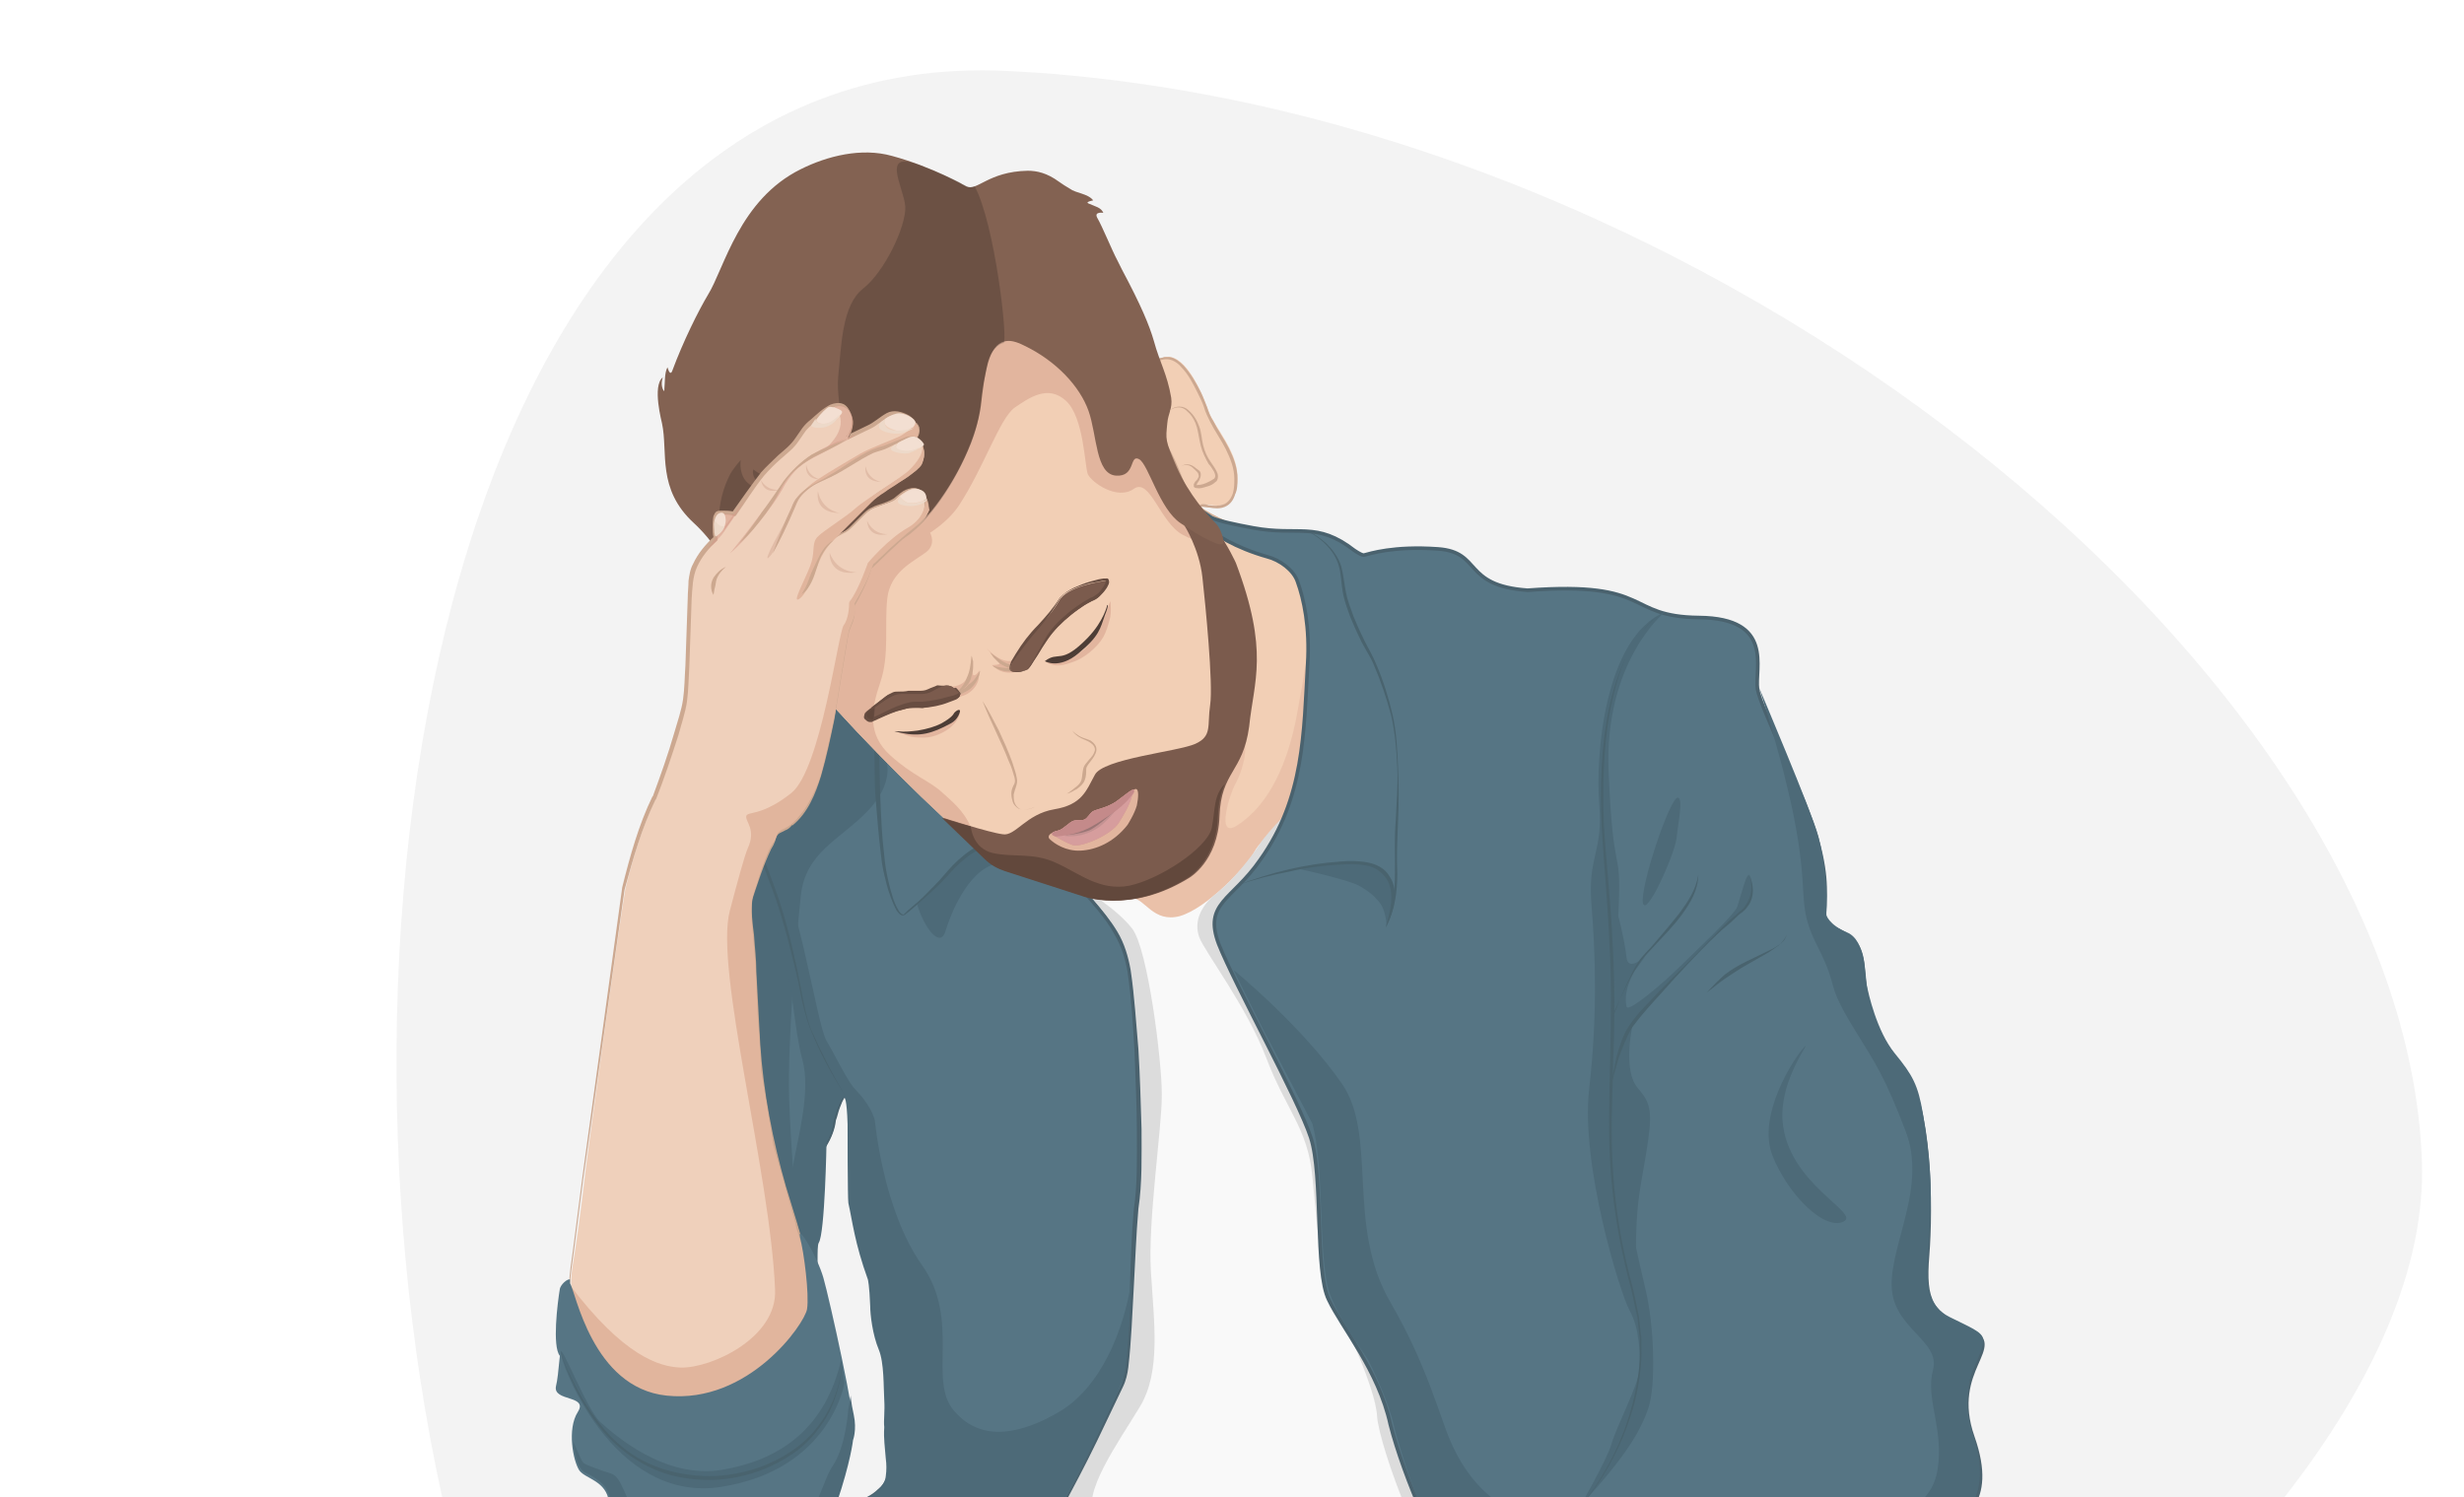
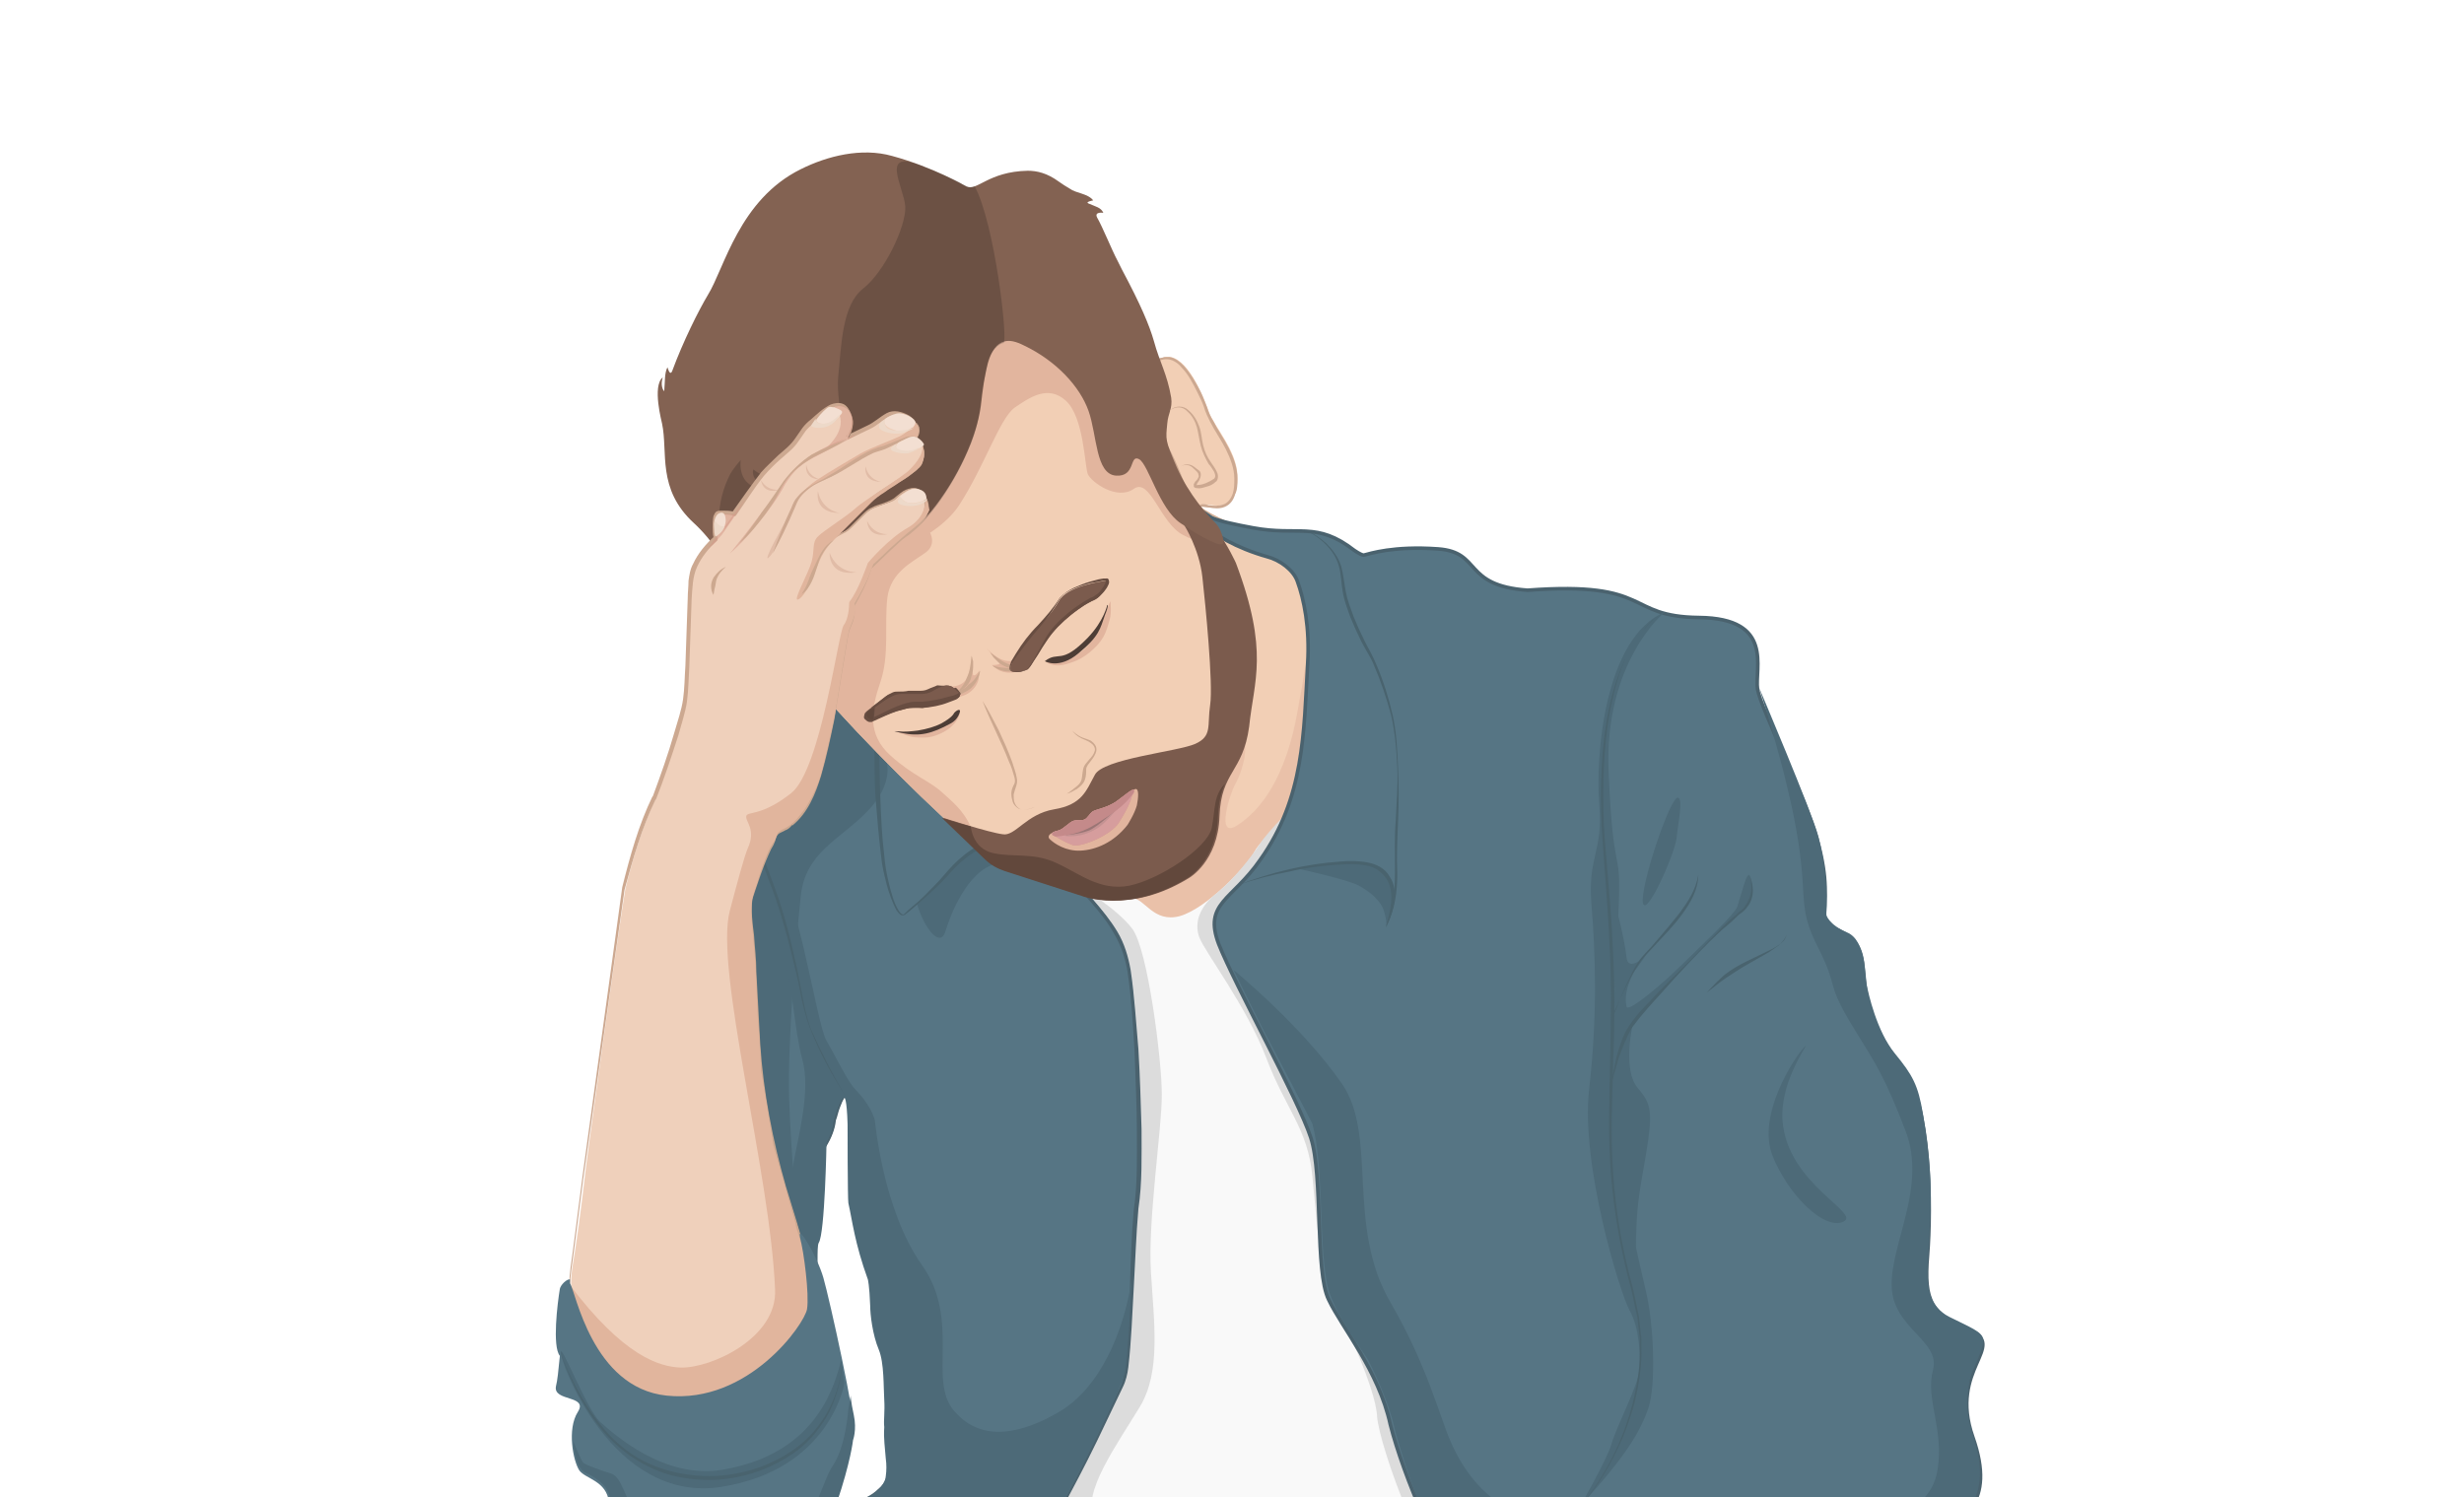
<svg xmlns="http://www.w3.org/2000/svg" xmlns:xlink="http://www.w3.org/1999/xlink" xml:space="preserve" id="antikorruption" x="0" y="0" version="1.1" viewBox="0 0 316 192">
  <style>.st6{fill:#f2cfb5}.st7{fill:#cca890}.st9{fill:#efd0bb}.st10{opacity:.5;fill:#d49887}.st12{fill:#dcdcdc}.st13{fill:#567584}.st15{fill:#4d6a78}.st17{fill:#49636e}.st18{fill:#e2b59e}.st19{fill:#cca88f}.st20{fill:#7b5b4d}.st21{fill:#62483c}.st23{fill:#684d41}.st24{fill:#4d3d36}.st25{fill:#d49887}.st32{fill:#e1b59d}.st33{fill:#e1bca7}.st35{opacity:.5}.st36{fill:#f3dfd2}.st37{fill:#edd9c9}</style>
  <g id="hell">
    <path d="M0 0h316v192H0z" style="fill:#fff" />
-     <path d="M293 192c11.4-14.6 18.1-29.5 17.6-43.1C308.4 86.5 219 13.5 129.2 9.1 58.5 5.6 39.7 114.6 56.7 192z" style="fill:#f3f3f3" />
  </g>
  <defs>
    <path id="SVGID_1_" d="M0 0h316v192H0z" />
  </defs>
  <clipPath id="SVGID_2_">
    <use xlink:href="#SVGID_1_" style="overflow:visible" />
  </clipPath>
  <g style="clip-path:url(#SVGID_2_)">
    <path d="M134 111.3c5.9.7 10.4 8.1 14.5 8.2 1.8.1 5.1 1.6 8.1.5 2.6-1 14-11.3 17-25.6 1.9-9.1 3.1-16.6-.7-21 0 0-19.7-7.7-18.9-8.6.6-.6 4.8 1.9 4.7-3.8-.1-3.2-2.9-6.2-3.7-8.2-1.1-3.2-3.2-7.5-5.6-7-2.8.6-.7 2.8-.9 5.6-.1 2 .2 4 1.2 5.8 2.8 5 6.7 18.3 6.7 22.1 0 6.9 1.9 15.8-3.7 24.6-4.8 7.5-19.2 7.3-18.7 7.4" class="st6" />
    <path d="M134 111.2c1.6.2 3.1.9 4.5 1.8s2.6 1.9 3.9 2.9 2.5 2.1 4 2.8c.7.4 1.5.6 2.3.6.8.1 1.6.3 2.4.5 1.6.4 3.2.6 4.8.2.8-.2 1.4-.6 2.1-1.1.6-.5 1.3-1 1.9-1.6 2.4-2.2 4.5-4.7 6.4-7.3 3.7-5.3 6.5-11.3 7.6-17.8.6-3.2 1.3-6.4 1.4-9.6.1-1.6 0-3.3-.4-4.8-.4-1.6-1-3.1-2.1-4.3-5-2-10-4-14.9-6.2-1.2-.6-2.4-1.1-3.6-1.8-.1-.1-.3-.2-.4-.3s-.2-.1-.1-.3c0-.1.1-.1.1-.1.1 0 .1-.1.1-.1.4-.1.7 0 1 .1.7.1 1.3.1 1.9-.1s1-.8 1.2-1.4.2-1.3.2-1.9c0-1.3-.5-2.6-1.1-3.8s-1.4-2.3-2-3.5c-.3-.6-.6-1.2-.8-1.9-.2-.6-.5-1.2-.8-1.8-.6-1.2-1.2-2.4-2.1-3.3-.4-.5-1-.9-1.6-1s-1.3.1-1.7.5-.3 1.1-.1 1.7c.1.6.3 1.3.4 2s0 1.4 0 2c0 .7.1 1.3.2 2 .1.6.3 1.3.6 1.9.2.6.6 1.2.9 1.8.6 1.2 1.1 2.4 1.6 3.7 1 2.5 1.8 5.1 2.6 7.6.7 2.6 1.4 5.2 1.9 7.8.1.7.2 1.3.2 2l.1 2 .2 4c.1 2.7.1 5.4-.2 8.1q-.45 4.05-2.1 7.8c-.6 1.2-1.2 2.4-2 3.5s-1.8 2-2.9 2.8c-2.3 1.5-4.8 2.4-7.5 3q-4.2.9-8.1.9m-.1.1c2.6-.2 5.3-.5 7.9-1.1s5.2-1.5 7.4-3c1.1-.8 2.1-1.7 2.9-2.7.7-1.1 1.4-2.3 1.9-3.5 1.1-2.4 1.7-5.1 2-7.7.3-2.7.3-5.3.1-8-.1-1.3-.1-2.7-.2-4v-2c0-.6-.1-1.3-.2-2-.4-2.6-1.1-5.2-1.9-7.8-.7-2.6-1.6-5.1-2.5-7.6-.5-1.3-1-2.5-1.6-3.7l-.9-1.8c-.3-.6-.5-1.3-.6-2s-.2-1.4-.2-2c0-.7.1-1.3 0-2-.1-.6-.3-1.3-.4-1.9-.1-.3-.1-.7-.1-1 0-.4.1-.8.4-1.1s.6-.4 1-.5c.2 0 .3-.1.5-.1h.6c.7.1 1.3.6 1.8 1.1.9 1 1.6 2.2 2.2 3.4.3.6.5 1.2.8 1.9.2.6.4 1.2.8 1.8.6 1.2 1.4 2.3 2 3.5s1.1 2.5 1.1 3.9c0 .7 0 1.4-.3 2-.2.7-.6 1.3-1.3 1.6s-1.4.2-2 .1c-.3 0-.7-.1-1-.1-.1.1-.2 0 0 .1.1.1.2.2.4.3 1.1.7 2.4 1.3 3.6 1.8 4.9 2.2 9.8 4.3 14.8 6.2 1.1 1.2 1.8 2.8 2.2 4.4s.5 3.2.4 4.9c-.1 3.3-.7 6.5-1.3 9.7-1.1 6.5-3.8 12.6-7.6 17.9-1.9 2.7-4.1 5.1-6.5 7.3-.6.5-1.2 1.1-1.9 1.6s-1.4 1-2.2 1.1c-1.6.4-3.3.2-4.9-.2-.8-.2-1.6-.4-2.4-.5s-1.7-.3-2.4-.7c-1.5-.8-2.7-1.9-4-2.9s-2.5-2.1-3.9-3c-1.3-.8-2.8-1.5-4.5-1.7" class="st7" />
    <path d="M166.3 91.8c-1.1 5.8-3.4 11.4-7.7 14.1-2.7 1.7-.9-4-.2-5.3.7-1.2 1.1-2.8 1.2-3.4.5-3.6-.9-6.7-1-6.7-2.5.4-17.5 16.3-22.6 18.3-9.8 3.8 13.8 10.3 13.8 10.3l23.3-14.8-3.6-33.5c-.2 1.7-1.4 11.5-3.2 21" style="opacity:.5;fill:#e2b59e" />
    <path d="M154.4 219.7s25.3-9.5 30.3-13.8c4.9-4.3 19.9-14.8 19.9-14.8s15.4 9.4 18.3 9.4c2.8 0 10.5 7.1 10.5 7.1s-25.3 17.9-29.4 19-32.2 10.9-32.2 10.9z" class="st9" />
    <path d="M154.4 219.7c4.5-1.8 9-3.6 13.5-5.5 4.4-1.9 8.9-3.8 13.1-6.2.5-.3 1.1-.6 1.6-.9s1-.6 1.5-1c.5-.3.9-.8 1.4-1.1l1.4-1.2c1.9-1.5 3.8-3 5.8-4.4 3.9-2.9 7.8-5.7 11.8-8.5h.2q3.6 2.25 7.2 4.2c2.4 1.4 4.9 2.7 7.4 3.9.6.3 1.3.6 1.9.8.3.1.7.2 1 .3s.7.1 1 .2c.7.1 1.4.4 2 .7s1.2.7 1.8 1.1c2.3 1.6 4.4 3.4 6.5 5.3l.1.1-.1.1c-4.7 3.3-9.4 6.6-14.2 9.9-2.4 1.6-4.8 3.2-7.2 4.7-1.2.8-2.4 1.5-3.7 2.3-1.3.7-2.5 1.5-3.9 2-5.5 1.7-10.9 3.6-16.4 5.4l-16.3 5.6h-.1l-.1-.1zm0 0 17.3 17.6h-.2c5.4-1.9 10.9-3.8 16.3-5.7s10.9-3.7 16.4-5.4c1.3-.5 2.5-1.3 3.8-2 1.2-.7 2.5-1.5 3.7-2.3 2.4-1.5 4.8-3.1 7.2-4.7 4.8-3.2 9.5-6.4 14.3-9.7v.2c-2-1.9-4.2-3.7-6.4-5.3-.6-.4-1.2-.8-1.8-1.1s-1.2-.6-1.9-.7c-.3 0-.7-.1-1-.2s-.7-.2-1-.3c-.7-.3-1.3-.5-1.9-.8-2.5-1.2-5-2.5-7.4-3.9l-7.2-4.2h.1c-3.9 2.8-7.9 5.7-11.7 8.6-1.9 1.5-3.9 2.9-5.8 4.4l-1.4 1.1c-.5.4-.9.8-1.4 1.1-.5.4-1 .7-1.5 1s-1 .6-1.6.9c-4.3 2.3-8.8 4.2-13.2 6.1-4.6 1.9-9.2 3.6-13.7 5.3" class="st7" />
    <path d="m209.3 192.2-3.1-1.1-7.8 3.8s6.3 1.4 10.3 3.7c4.9 2.9 10.1 3.8 12.8 4.7 1.7.6 4.4 2.8 5.8 4.7.9 1.2 1.3 2.2.9 3.2l5.1-3.5-6.8-5.5z" class="st10" />
    <path d="M138.8 113.9s4.8 1.3 6.4 1.3 2.7 3.2 6.1 2.3c3.5-1 8.7-6.5 9.6-8.3 1-1.8 3.5-3.2 4.1-4.9s-6.9 15-6.9 15l10.1 19.7 3.6 12.5v13.3l7.9 13.8 8 23.1s-3.7.9-12.1.9-10.3-.3-16 0-10.7-.3-12.3-.8c-1.7-.5-11.8-4-12.6-6.4s3.7-13 3.7-13l.3-34.7 4.7-12.9z" style="fill:#f9f9f9" />
    <path d="M138.8 113.9s4.4 2.6 6.4 5.2 3.8 16.8 3.8 21.3-1.8 16.1-1.4 22.7 1.3 12.8-1.4 17.3-7.8 11.5-5.7 14.2 3.5 6.5 6.3 7.1c0 0-10.4-3.5-12.3-5.5s5.8-16.2 5.8-16.2l2.1-44.3zM166.2 103.1s-3.5 3.4-4.6 5.1-3.4 4.6-5.5 6.3c-2.2 1.7-3 3.8-2.3 5.7s6.1 8.9 8.6 15.5 5.3 9 5.9 15.1.9 10.9 1.9 13.7 7.4-5.9 7.4-5.9l-17.3-33.8zM172.1 169.1s4.3 8.8 4.5 12.5 6.8 22.1 10 20.4c4-2.2-6.5-22.6-6.5-22.6z" class="st12" />
    <path d="M109.5 74.9s12.7 23.8 19.1 28.1 8.9 8.9 10.2 10.8 5.1 4.8 6.1 10.6 1.7 24.3 1 29.4c-.8 5.1-.5 21.1-1.9 23.9s-9.4 20.2-12.3 22.1c-2.9 1.8-22.1-7-22.1-7s4.8-1.1 4.3-4.9 0-12.7-1.1-15.4-1-7.7-1.2-8.5-2.5-6.5-2.6-13.3.1-9.7-.4-10.1c-.5-.3-1.5 2.7-1.6 3.8-.2 1.4-1.7 4.3-3.2 4.2s-2.5 4.8-4.8 6.9-3.7 2.6-4 3.1-14.7 14.5-18.6 18.4 5.6-63.4 7.5-69.8c1.8-6.4 5.3-11.7 6.6-13.8s.6-8.8 2.9-11.1c2.1-2.4 7.6-7.4 16.1-7.4" class="st13" />
    <path d="M109.5 74.9c3.3 6 6.7 11.9 10.5 17.6 1.9 2.8 3.9 5.6 6.1 8.2l1.8 1.8 2.1 1.5c1.4 1 2.7 2.1 3.9 3.4q1.8 1.8 3.3 3.9c1 1.4 1.8 2.9 3 4.1 1.1 1.3 2.2 2.6 3.1 4.1s1.4 3.2 1.7 4.9c.5 3.4.7 6.8 1 10.2.2 3.4.3 6.8.4 10.2 0 3.4.1 6.9-.4 10.2-.3 3.4-.4 6.8-.6 10.2s-.3 6.8-.7 10.2c-.1.8-.3 1.7-.7 2.5l-1.1 2.3-2.2 4.6c-1.5 3.1-3.1 6.1-4.7 9.1-.8 1.5-1.7 3-2.7 4.3-.3.3-.5.7-.8 1s-.6.6-1.1.8c-.9.2-1.7.1-2.6-.1-3.4-.7-6.6-1.9-9.8-3.1s-6.3-2.6-9.4-4l-.2-.1.2-.1c1.1-.3 2.2-.8 3-1.6.9-.7 1.4-1.9 1.3-3-.2-2.3-.2-4.6-.3-6.9s-.1-4.6-.4-6.9c-.1-.6-.2-1.1-.4-1.7-.2-.5-.4-1.1-.5-1.7-.3-1.1-.4-2.3-.5-3.4s-.1-2.3-.3-3.4c-.3-1.1-.7-2.2-1-3.3-.6-2.2-1.1-4.5-1.4-6.8s-.3-4.6-.3-6.9v-3.5c0-.6 0-1.1-.1-1.7 0-.3 0-.6-.1-.8 0-.1-.1-.3-.1-.3-.1-.1 0 0-.1 0-.3.3-.5.9-.7 1.4s-.3 1.1-.5 1.6c-.1 1.1-.6 2.3-1.2 3.3-.3.5-.7 1-1.3 1.3q-.45.3-.9.3h-.4c-.1 0-.2.1-.3.2-.7.8-1.2 1.9-1.7 2.9s-1 2.1-1.8 3c-.4.5-.8.9-1.3 1.2-.4.4-.9.7-1.4 1.1-.5.3-1 .7-1.4 1-.2.2-.4.3-.6.5-.2.3-.4.5-.6.7l-2.4 2.4-9.9 9.7-4.9 4.8-.6.6c-.1.1-.2.2-.4.3-.1 0-.3.1-.4 0l-.2-.2c-.3-.6-.3-1.2-.4-1.8-.1-1.2-.1-2.3 0-3.5.2-4.6.6-9.2 1.1-13.8s1-9.2 1.6-13.7c1.2-9.1 2.5-18.3 3.9-27.4.4-2.3.8-4.5 1.2-6.8s1.1-4.5 1.9-6.6c.9-2.1 1.9-4.2 3-6.2l1.8-3c.3-.5.6-1 .8-1.5s.3-1.1.4-1.7c.4-2.3.5-4.6 1.1-6.8.2-.6.4-1.1.7-1.6s.8-.9 1.2-1.3c.8-.8 1.7-1.6 2.6-2.2 3.9-2.4 8.4-4 13.1-4m0 0c-2.3 0-4.6.4-6.8 1.2s-4.2 1.9-6.1 3.2c-.9.7-1.8 1.4-2.6 2.2-.4.4-.8.8-1.1 1.3s-.5 1-.7 1.6c-.7 2.2-.7 4.5-1.1 6.8-.1.6-.2 1.1-.4 1.7s-.6 1-.8 1.5c-.6 1-1.2 2-1.7 3-1.1 2-2.1 4.1-3 6.2s-1.5 4.3-1.9 6.6-.8 4.5-1.1 6.8c-1.4 9.1-2.7 18.2-3.8 27.4-.6 4.6-1.1 9.1-1.6 13.7s-.9 9.2-1.1 13.8c0 1.1-.1 2.3 0 3.4 0 .5.1 1.2.3 1.6.1.1 0 .1.1.1s.2-.1.3-.2l.6-.6 4.9-4.8 9.9-9.7 2.4-2.4.6-.6c.2-.3.5-.5.7-.6.5-.3 1-.6 1.4-1 .5-.3.9-.7 1.3-1.1s.9-.7 1.2-1.2c.7-.9 1.2-1.9 1.7-2.9.3-.5.5-1 .8-1.6.3-.5.5-1 1-1.5.1-.1.3-.2.4-.3.2-.1.4-.1.5 0 .2 0 .5-.1.7-.2.4-.3.8-.7 1.1-1.2.6-.9 1.1-2 1.2-3.1.1-.6.3-1.1.5-1.7.2-.5.4-1.1.8-1.6.1-.1.2-.1.3-.1.2 0 .3.1.3.2.1.2.1.3.2.5.1.3.1.6.1.9v5.2c0 2.3 0 4.6.2 6.9.3 2.3.7 4.5 1.4 6.7.3 1.1.7 2.2 1 3.3.1 1.2.1 2.3.2 3.5.1 1.1.2 2.3.5 3.4.1.6.3 1.1.5 1.6.2.6.3 1.1.4 1.7.3 2.3.3 4.6.4 6.9s0 4.6.3 6.9c.1 1.2-.5 2.4-1.3 3.1-.9.8-2 1.3-3.1 1.6v-.2c3.1 1.4 6.2 2.8 9.4 4s6.4 2.4 9.7 3.1c.8.1 1.7.3 2.5.1.4-.1.7-.4 1-.7s.5-.6.8-1c1-1.4 1.9-2.9 2.7-4.3 1.7-3 3.2-6 4.7-9.1l2.2-4.6 1.1-2.3c.4-.7.5-1.6.6-2.4.4-3.4.5-6.8.7-10.2.1-3.4.2-6.8.5-10.2.5-3.4.4-6.8.4-10.2s-.2-6.8-.3-10.2c-.2-3.4-.4-6.8-.9-10.2-.3-1.7-.8-3.3-1.7-4.8-.8-1.5-1.9-2.8-3-4.1-1.2-1.2-2-2.8-3-4.2q-1.5-2.1-3.3-3.9c-1.2-1.2-2.5-2.3-3.8-3.4l-2.1-1.5q-1.05-.9-1.8-1.8c-2.3-2.6-4.2-5.4-6.1-8.2-3.7-5.8-7.1-11.8-10.3-17.8" style="fill:#4a626e" />
    <path d="M113.7 97.7s1 2.8-2.5 6.4-7.9 5.2-8.5 10.8-1.7 18.9-1.5 25.8 1.2 18 1.2 18-7.1 4.5-8.2 4.5-7.3-18.7-7.3-23.8-.2-13.6 1.5-18.9c1.7-5.2 1.8-13.2 4.6-16.8s3.6-5.2 5.5-8.6 3.3-7.4 5.7-9.3c2.3-1.8 9.8-2 9.8-2z" class="st15" />
    <path d="M187.6 203.4s14.4-10.3 15-10.4 15 8.4 20.4 9.2 8.5 6.5 8.5 6.5 8.5 2.5 11.1 2.3 6.1 3.4 9 7.8 8.1-.6 8.1-.6-9.1-11.5-9.8-14.6c-.5-2.2-1.8-4.4-1.7-5.9 0-.6.3-1.2.9-1.5 2.1-1.3 7-3.1 3.9-11.9s4.5-11.6-.4-13.7-5.9-3.6-5.4-9.6c.5-6.1.4-19.6-3.2-24.1-3.7-4.5-4.7-7.7-5.1-13s-4.8-4-4.9-6.4.6-4.3-1-10c-1.6-5.6-7.1-16.4-7.6-19.1-.4-2.7 2.2-9.1-7.5-9.2-9.6-.1-5.8-4.7-22-3.5-8.4-.6-5.8-4.9-11.5-5.3s-8.7.6-9.5.8q-.3 0-1.2-.6c-4.9-3.8-7.1-1.8-13-2.9-2.2-.4-4.5-.9-5.3-1.3-.7-.4-2-1.5-2.4-1.2l.2.5s.6.9.9 1.3c1.4 1.5 4.5 3.3 8.4 4.4 1.6.4 3.4 1.7 3.9 3.2.8 2.2 1.6 5.8 1.3 10.6-.5 8.7-.4 17.1-6.1 25.1-3.6 5.2-7.3 5.5-5.3 10.8 2.1 5.3 10.2 19.9 11.8 24.8s.5 17.2 2.3 20.8c1.7 3.6 6.4 9.1 7.9 16 1.7 6.7 6.4 17.6 9.3 20.7z" style="fill:#567584;stroke:#4a626e;stroke-width:.46;stroke-miterlimit:10" />
    <path d="M213.5 78.5s-7.8 6.3-7.2 20.5 1.6 9.2 1.3 17.1-1.3 20.6-1 26.3c.3 5.6 3.6 19.2 4.5 23.3 1 4.1 1.3 12 .3 14.9s-2.8 6.1-8.7 12.5c0 0 3.5-6.1 4-8s3.6-7.8 3.6-9.7 0-4.9-1.3-7.3-6.3-18.8-5.2-28.4.8-17.5.3-23.7 1.5-6.7 1-12.8.6-21.4 8.4-24.7" class="st15" />
    <path d="M91 121.5c-1.3-1.3-2.3-2.8-3.1-4.4q-1.2-2.4-1.8-5.1c-.3-1.8-.6-3.6-.6-5.4 0-.9.1-1.8.1-2.7.1-.9.2-1.8.4-2.7 0 .9-.1 1.8-.1 2.7s-.1 1.8 0 2.7c.1 1.8.3 3.5.7 5.3.4 1.7 1 3.4 1.7 5 .7 1.7 1.6 3.2 2.7 4.6" class="st17" />
    <path d="M199.2 195.3s-8.7 0-13.2-10.5c-1.5-3.5-3-9.7-7.7-17.8-5.7-9.8-1.6-21.4-6.2-28-5.1-7.4-13.9-14.6-13.9-14.6s4.4 8.9 4.3 8.6c-1.5-2.9 5.8 11.1 5.8 11.1 1.5 5.4.8 15 1.9 20.6.7 3.6 4.9 9 5.3 9.8 1.3 2.6 2.6 5.6 3.2 8.1s2.4 8.2 3.8 11.3 3.8 7.9 5.3 9.7zM248.5 188.4c.8-5.2-1.6-9-.6-12.7 1-3.8-5.2-5.3-5.3-10.8s4.5-12.7 1.8-19.8-4-8.9-6.4-12.8c-4.1-6.6-2-5.2-4.9-10.9-3.9-7.7 1.1-6-7.5-33.2 0 0 6.8 16 7.6 19.1s1.3 7.1 1 10c0 0 .3 1.3 2.7 2.3s2.3 5.6 2.5 6.7 1.3 6 3.6 8.8 3 4.1 3.6 7.7 1.1 7.5 1 11.6-.5 8.2-.4 9.5.2 3.7 2.8 5 4.2 1.9 4.3 2.8c.2.9-.6 2.5-1.3 4.1s-1 5-.2 7.5 1.8 5.9.5 8.8-3.7 2.7-4.1 3.5-9.6 10.3-17.6 12.9c0 0-1.8-5.2-8.5-6.5s-17.4-7.4-19.2-8.7c0 0 11.6 4.4 19 3.4 7.4-.9 24.2 1.3 25.6-8.3M135.8 181.1c-4.6 2.7-9.8 4-13.3 0l-.1-.1c-3.5-3.9.9-11.7-4.2-18.8-5-7.1-6-18.5-6-18.5-.6-2.1-2.1-3.5-2.8-4.3-1-1.3-2.7-4.8-3.4-5.9-1.3-2.2-3.9-20.8-7.3-23.8C95.5 106.6 91 91 91 91s2.9 14.8 4.9 17.4c2.1 2.6 2.1 5.2 4 11.7s1.9 11.8 3 15.8-.5 9.7-1.2 13.6c-.7 3.7-6.4 2.7-8.8 5-.2.2-.3.4-.5.6.2-3 .2-5.6-.2-6.6-1.2-3-1.8-4.3-3.6-5.8-1.2-1-1.3-.2 0 1.1 1.3 1.4 2.5 4.4 2.4 7.5-.2 3.1-.6 3.5-1.8 6.6-.5 1.4-.8 3.7-1 5.8-.2 2.7-.3 8.8-.3 8.8s0-.8.5-1.6c.2-.4.6-.9.9-1.2q.75-.6 1.5-1.8h.2v-.3c.7-1.1 1.5-2.5 2-3.8.9-2.2 1.5-4.2 1.7-4.8 0-.1.1-.3.2-.4.4-.4 1.7-1.2 2.5-1.8.6-.5 3.1 16.8 7.3 7.2.3-.7 0-4.1.3-4.6.8-1.2 1-12.9 1-12.9s.3-.5.4-.8c.1-.2.2-.5.3-1 .1-.3.1-.8.2-1 1-3.5 1.4-2.9 1.4-2.9s.3 0 .4 3.4c0 .4 0 9.5.1 10.1.5 2.2.8 5.1 2.5 9.8 0 0 .2.7.3 3.4 0 1.1.3 3.7 1.1 5.6.7 1.7.6 4.8.7 6.4s-.1 2.7 0 3.5v.1c-.1 1.4.1 2.6.2 4 .1.7.1 1.5 0 2.2-.2 2.4-4.3 3.7-4.3 3.7 3 1.9 15.5 6.2 18.8 7 3.3.9 3.8-.5 5-1.9s4.6-8 6.2-11.1 4.4-9 4.9-10.7.9-12 .9-12c-1 6.5-4 13.7-9.3 16.8" class="st15" />
    <path d="M80.5 113.2c.7.4 1.1 1.2 1.4 1.9s.4 1.5.6 2.3c.3 1.5.5 3 1 4.5.4 1.5.9 2.9 1.7 4.2s1.9 2.4 3.2 3.2c-.7-.3-1.4-.7-2-1.2q-.9-.75-1.5-1.8c-.9-1.3-1.4-2.8-1.9-4.3-.4-1.5-.7-3.1-.9-4.6-.1-.8-.2-1.5-.4-2.3-.3-.7-.5-1.5-1.2-1.9M108.5 140.7c-1.8-2.8-3.4-5.7-4.6-8.8-.6-1.5-1-3.2-1.3-4.8s-.7-3.2-1.1-4.8c-.8-3.2-1.7-6.4-2.9-9.4-1.1-3.1-2.5-6.1-4.1-8.9-.7-2.1-1.4-4.3-2-6.4-.5-2.3-1.1-4.4-1.5-6.6.4 2.2 1.1 4.3 1.7 6.5.7 2.1 1.4 4.3 2.1 6.4q2.55 4.35 4.2 9c1.2 3.1 2.1 6.3 2.8 9.5.4 1.6.7 3.2 1 4.8s.6 3.2 1.2 4.8c1.3 2.9 2.8 5.9 4.5 8.7" class="st17" />
    <path d="M166.8 111.5s4.3.9 6.8 1.8c1.2.4 3.3 1.9 3.8 3.3s.4 2.3.4 2.3.8-1.6.9-3.5-.4-3.2-1.7-3.9-2.1-.9-2.7-.8c-1.3.1-7.1.3-7.5.8M139.6 114.8s-2.2-2.5-4.9-3.6c-2.4-1-5.2-.8-7-.4-3.7.9-5.9 6.8-6.4 8.5-.7 2.6-2.9-.5-3.7-3.4 0 0 3.9-3.5 4.8-4.8.9-1.4 5.5-3.9 7-2.9 0 0 4.6.9 5.6 1.7s2.7 1.6 4.6 4.9" class="st15" />
    <path d="M111.7 80.5c.2 2.4.4 4.9.6 7.3s.3 4.9.4 7.3.1 4.9.2 7.3.2 4.9.5 7.3q.15 1.8.6 3.6c.3 1.2.6 2.4 1.2 3.4.1.2.3.5.6.6.1 0 .2-.1.3-.2l.3-.3c.5-.4.9-.8 1.4-1.2.9-.8 1.7-1.7 2.6-2.6.8-.9 1.6-1.9 2.5-2.7s1.9-1.6 3.1-2 2.5-.5 3.7-.2c1.2.2 2.4.7 3.5 1.1 1 .3 1.8.8 2.6 1.5-.7-.6-1.6-1.1-2.6-1.3-1.1-.4-2.3-.8-3.5-1s-2.4-.1-3.5.3-2.1 1.1-3 1.9-1.7 1.8-2.5 2.6c-.9.9-1.8 1.7-2.7 2.5-.5.4-.9.8-1.4 1.2l-.4.3c-.1.1-.2.2-.5.2-.4-.1-.5-.4-.7-.6-.6-1.1-1-2.3-1.3-3.4-.3-1.2-.6-2.4-.7-3.6-.3-2.4-.5-4.9-.7-7.3s-.1-4.9-.2-7.3zM158.8 113.5c4.2-1.6 8.6-2.7 13.1-3 1.1-.1 2.3-.1 3.4.1s2.3.7 2.9 1.8c.7 1 .8 2.3.6 3.4s-.6 2.2-1.1 3.2c.3-1.1.6-2.2.7-3.2.1-1.1 0-2.2-.6-3.1s-1.5-1.5-2.6-1.7-2.2-.2-3.3-.1c-2.2.1-4.5.4-6.6.9-2.2.4-4.4 1-6.5 1.7" class="st17" />
    <path d="M177.9 118.6c1.6-4.3.7-8.9 1.1-13.4.1-2.3.3-4.5.2-6.8s-.3-4.5-.8-6.7c-.6-2.2-1.3-4.3-2.2-6.4-.4-1-1.1-2-1.6-3s-1-2.1-1.4-3.1c-.4-1.1-.8-2.1-1-3.3-.2-1.1-.2-2.3-.5-3.3-.3-1.1-.9-2-1.7-2.8s-1.7-1.4-2.8-1.9c1.1.4 2 1 2.9 1.8.8.8 1.5 1.7 1.9 2.9.3 1.1.4 2.3.6 3.3.2 1.1.6 2.1 1 3.2.4 1 .9 2.1 1.4 3.1s1.1 2 1.5 3c.9 2.1 1.6 4.3 2.1 6.5s.6 4.5.7 6.8.1 4.5 0 6.8-.2 4.5-.1 6.8c0 2.2-.3 4.5-1.3 6.5" class="st17" />
    <path d="M215.2 102.3c-1-.2-4.9 11.5-4.5 13.5s4-6.1 4.3-8.2c.2-2.1.9-5.1.2-5.3M211.2 122.3s-3.3 3.7-2.6 6.8c.2.9 5.1-3.4 6.6-4.9s7.2-6.8 7.6-7.9c.4-1.2 1.3-4.9 1.6-3.9s.5 1.7.2 2.7c-.2 1-1.2 1.7-1.8 2.3-.6.5-2.9 2.7-3.6 3.4s-4.5 4.7-5.6 5.9-4 4.2-4.2 4.8c-.2.5-1.2 5.9.6 8s2 3.1 1.1 8.5c-.9 5.2-1.3 7.1-1.3 12.6 0 0-1.8-4.2-2.2-6s-1.8-6.4-1.6-9.1-.9-8.7-.8-11.1.7-6 .7-6 2.3-1.8 3-2.8c.7-1.3 1.8-2.9 2.3-3.3" class="st15" />
    <path d="M211.2 122.5s-2.4 2.3-2.6.3-1.9-10.2-2.1-5.7c-.2 4.7.8 4.5.5 12.6 0 0 1.6-3.9 2.5-5s1.3-1.9 1.7-2.2M231.3 134.4c-1.2 1.3-6 8.6-4 13.8 2.1 5.2 6.7 9.6 9.1 8.5s-7.2-4.8-7.8-13c-.4-5.4 4.1-10.8 2.7-9.3" class="st15" />
    <path d="M224.3 112.1c.3.6.5 1.4.5 2.1s-.2 1.5-.7 2.1c-.2.3-.5.6-.8.8s-.5.4-.8.7c-.5.5-1.1 1-1.6 1.4-2.1 1.9-4.1 4-6 6.1-1.9 2.2-3.9 4.2-5.6 6.5-.7 1.2-1.2 2.5-1.7 3.9-.4 1.4-.8 2.7-1.1 4.1.2-1.4.5-2.8.8-4.2.4-1.4.8-2.8 1.6-4s1.8-2.3 2.8-3.3c1-1.1 2-2.1 3-3.1l3-3 3-3.1c.5-.5 1-1 1.6-1.5.3-.2.6-.5.8-.7.3-.2.5-.4.7-.7.9-1.2 1-2.7.5-4.1M206.6 130.8c.3-.3.4-.8.6-1.2l.5-1.3c.4-.9.7-1.7 1.1-2.5s.8-1.7 1.3-2.4c.5-.8 1.2-1.4 1.8-2.1 1.2-1.4 2.4-2.8 3.5-4.2 1.1-1.5 2.1-3 2.4-4.9 0 1.9-1 3.6-2.1 5.1s-2.4 2.8-3.7 4.2c-.6.7-1.3 1.3-1.8 2.1-.5.7-1 1.6-1.4 2.4s-.8 1.7-1.2 2.5l-.6 1.3-.3.6c.1.1.1.3-.1.4M229.1 119.9c0 .3-.2.5-.3.7l-.6.6c-.4.3-.9.6-1.3.9l-2.8 1.6c-.9.5-1.8 1.1-2.7 1.7s-1.7 1.3-2.5 1.9c.7-.8 1.5-1.6 2.3-2.3.9-.7 1.8-1.2 2.8-1.7l2.9-1.4c.5-.2.9-.5 1.4-.8.2-.3.7-.7.8-1.2" class="st17" />
    <path d="M213.5 78.5c-1.1.5-2 1.4-2.8 2.4-.4.5-.7 1-1.1 1.5-.3.5-.6 1.1-.9 1.6-1.1 2.2-1.7 4.6-2.2 7.1-.9 4.9-1 9.9-.8 14.8.3 4.9.9 9.9 1.1 14.9.3 5 .3 9.9.1 14.9-.1 5-.4 9.9 0 14.9.3 4.9 1.2 9.8 2.5 14.6.3 1.2.5 2.4.8 3.7l.2 1.9c0 .3.1.6.1.9v.9c.1 2.5-.3 5-.9 7.4-1.3 4.8-3.6 9.3-6.8 13.1 3.1-3.9 5.4-8.4 6.6-13.2.6-2.4 1-4.9.9-7.3v-.9c0-.3-.1-.6-.1-.9l-.2-1.8c-.3-1.2-.5-2.4-.8-3.6-1.3-4.8-2.2-9.7-2.6-14.7s-.2-9.9-.1-14.9.2-9.9-.1-14.9c-.2-5-.7-9.9-1-14.9-.2-5-.1-10 .9-14.9.5-2.4 1.2-4.8 2.4-7.1.3-.5.6-1.1.9-1.6.4-.5.7-1 1.1-1.5.7-1 1.7-1.9 2.8-2.4" class="st17" />
    <path d="M89.5 62.5s1.6 4 4.2 8.5c3.5 6 8.3 12.9 8.8 14.1.1.1.2.3.3.5 1.9 3 10.8 12.4 18.1 19.2 3.7 3.5 7.4 6.2 9.3 5.9 3.8-.6 6.7 1.1 10.8 1.1s7-1.3 8.5-4.9 9.2-8.5 7.4-14.3 5.3-10.4-8.3-36.4l-15.1-14.5-13.8 3.5z" class="st6" />
    <path d="M89.5 62.5c1.1 2.7 2.5 5.3 3.9 7.8 1.5 2.5 3 5 4.6 7.5s3.2 4.9 4.7 7.4c.8 1.2 1.7 2.3 2.7 3.5 1 1.1 1.9 2.2 2.9 3.3 4 4.3 8.1 8.4 12.4 12.4 2.1 2 4.3 4 6.9 5.4.6.3 1.3.7 2 .8.3.1.7 0 1.1 0 .4-.1.7-.1 1.1-.1 1.5 0 2.9.3 4.4.6 1.4.3 2.9.6 4.3.6s2.9-.1 4.3-.5 2.6-1.2 3.5-2.4c.4-.6.8-1.2 1.1-1.9s.7-1.3 1.2-1.9c1.8-2.3 4-4.3 5.4-6.9.7-1.3 1.2-2.7 1.1-4.1 0-.7-.3-1.4-.4-2.1s-.2-1.5-.1-2.2c.1-1.5.3-2.9.5-4.4 0-.7.1-1.5.1-2.2V82l-.1-1.1c-.2-2.9-.8-5.8-1.7-8.6-1.7-5.6-4.2-10.9-6.9-16.1v.1l-15.1-14.4.2.1-13.8 3.5zm-.1 0 30.1-17.4 13.8-3.6h.1l.1.1L148.7 56c2.7 5.2 5.2 10.6 6.9 16.2.8 2.8 1.5 5.7 1.7 8.7l.1 1.1v1.1c0 .7-.1 1.5-.1 2.2-.1 1.5-.4 2.9-.5 4.4 0 .7 0 1.4.1 2.1s.4 1.4.4 2.2c.1 1.5-.4 3-1.1 4.3-1.5 2.6-3.6 4.6-5.4 6.9-.5.6-.8 1.2-1.1 1.8-.3.7-.7 1.3-1.1 1.9-.9 1.2-2.2 2-3.7 2.4-2.9.9-5.9.5-8.8-.1-1.4-.3-2.9-.6-4.3-.6-.4 0-.7 0-1.1.1-.3 0-.7.1-1.1 0-.8-.1-1.4-.4-2.1-.8-2.6-1.5-4.8-3.5-6.9-5.4-4.3-4-8.4-8.2-12.3-12.5-1-1.1-2-2.2-2.9-3.3s-1.9-2.2-2.7-3.5c-1.5-2.5-3.1-4.9-4.7-7.4s-3.1-5-4.6-7.5-2.8-5.1-4-7.8" class="st7" />
    <path d="M135.1 105.5s-.1 0-.2.1c-.6.3-2.2 1-2.3 1.3 0 .4.6 1.1 1.1 1.7.5.5 1.9 1.4 3.3 1.7s.9.4 3.1.4c2.3 0 2.7-.1 4.3-.7 1.5-.6 3-1.3 3.7-3.1s.9-3.1.8-4c0-.9.1-2.2-.4-2.4-.5-.3-1.8-.9-2.2-.9s-4.1 1.5-4.1 1.5M120.9 101.7c-1.7-1.6-3.7-2.1-6.7-4.8s-2.5-5.9-1.3-9.4.5-7.4.9-10.8 3.4-4.7 5-5.9c1.6-1.3.1-3.1.1-3.1s-2.8-7-4.2-6.2-7.9 7.7-11.4 10.8c-1.3 1.1-2.5 4.5-3.6 8.4 1.4 2.2 2.5 3.9 2.8 4.4.1.1.2.3.3.5 1.9 3 10.8 12.4 18.1 19.2 1.6 1.5 3.2 2.8 4.6 3.9-.1-.5-.3-1-.5-1.4-1-2.9-2.3-4-4.1-5.6" class="st18" />
    <path d="m155.3 68.5-2.8-2.6-7.6-11-11.7-12.6-8.5-.4-2.7 17.5-11.4 12.9s9.2-2.6 12.4-7.5 5.2-11.1 7.1-12.5c1.9-1.3 4.3-3 6.6-.9s2.4 8.3 2.8 9.4c.5 1.1 3.8 3.4 5.9 1.9s3.4 4.4 6.3 5.9c.9.5 1.8.8 2.5.9 1.1.3 2 .9 2.7 1.9.9 1.4-1.6-2.9-1.6-2.9M131.8 83.1s-1.8 3.8-5.3 0c0 0 .7.8 1.2 1.4.3.4.6.6.4.7-.3.1-.9.1-.9.1s.3.3.8.6c.6.4 2.6.9 4.1-1 0 0-1 .6-.3-1.8" class="st18" />
    <path d="M132.1 85.4c-.4.3-.9.4-1.4.4s-1-.1-1.5-.2c-.5-.2-.9-.4-1.3-.8l-.5-.5c-.1-.2-.3-.4-.4-.6.8.6 1.5 1.2 2.4 1.5.8.3 1.7.4 2.7.2" class="st19" />
    <path d="M127.3 85.4q1.2.3 2.4.3c.4 0 .8-.1 1.1-.2.4-.1.7-.3 1.1-.5-.2.3-.6.6-1 .8q-.6.3-1.2.3c-.9.1-1.7-.2-2.4-.7" class="st19" />
    <path d="M158.5 72.2s-4.2-9.3-6.6-4.8c0 0 1.9 3 2.3 6.6s1.4 13.7 1 16.4.3 4-1.9 5-11.9 1.9-12.9 4c-1.1 2-1.6 3.8-5.2 4.4s-5 3.5-6.6 3.2c-1.7-.2-7.6-2.1-7.6-2.1l5.5 5.3c.7.7 1.6 1.2 2.5 1.5l9.9 3.2s6 2.4 13.6-2.3c0 0 3.7-2.1 3.9-7.9s3-5.6 3.8-11.5c.6-5.9 2.6-9.6-1.7-21m-12.7 31.1c-.3 1.1-1.2 2.5-1.2 2.5-1.8 2.3-4.1 3.2-6 3.3s-3.4-.9-4-1.5c-.4-.4.2-1.3 2.7-.8 0 0 1.8-1.8 3.4-2 2.5-.3 3.5-3.2 4.9-3.6.5-.1.4 1.1.2 2.1" class="st20" />
    <path d="M155.4 106.2c-.6 2.6-6.7 6.6-10.6 7.4-3.8.7-6.4-1.6-9.3-2.9-2.9-1.4-5.6-.7-8.2-1.3s-2.8-3.4-2.8-3.4c-1.9-.5-3.7-1.1-3.7-1.1l5.5 5.3c.7.7 1.6 1.2 2.5 1.5l9.9 3.2s6 2.4 13.6-2.3c0 0 3.7-2.1 3.9-7.9.1-1.9.4-3.1.9-4.2-1.5 1.6-1.2 3.1-1.7 5.7" class="st21" />
    <path d="M123.9 23.9s-4.3-2.5-9.5-3.9c-3.9-1.1-8.3 0-11.7 1.7-7.9 3.9-9.8 12.7-11.9 16.1-1.2 2-3.2 6-4.6 9.8-.3.7-.6-.5-.6-.5-.4.8-.3 1.8-.4 2.8 0 .1 0 .5-.2 0-.3-.7 0-1.5 0-1.5-1.4 1.1-.1 5.8-.1 5.9.8 3.7-.7 8.4 4.1 12.8s8.1 13.1 12.6 16.5c0 0-.4-2.2-3.7-6.9-3.4-4.7-4.4-5.9-1.2-4.7s9.9 2.8 16.6-1.1c1-.6 1.8-1.4 2.8-2.2 1.1-1 2.3-2 3.3-3.1 3.5-4.3 5.9-9.7 6.4-13.6.5-4.4 1-7.7 3-8.2.7-.2 1.5 0 2.5.5 4.2 2 7.2 5.3 8.3 8.4s.9 8.1 3.5 8.3 1.7-2.8 3-2.1c1.2.7 2.6 6.4 5.3 8.2 1.6 1.1 4.5 2.9 5.3 2.7.4-.1.1-1.1-.2-1.8-.2-.4-.4-.7-.7-1-.9-.9-3.3-3.5-4.9-7.1-1.5-3.5-1.4-3.5-1.2-5.6.1-1.3.7-1.9.5-3.3-.5-3-1.5-4.6-2.2-7.2-.6-2.1-1.7-4.7-4.1-9.2l-.6-1.2c-.7-1.3-1.9-4.3-2.6-5.5-.4-.8.8-.6.8-.6-.3-.7-1-.8-1.9-1.2-.5-.2.6-.4.6-.4-.7-.9-2.2-.9-3-1.5-.5-.3-1-.6-1.4-.9-1.5-1.1-2.8-1.4-4-1.4-5.1.1-6.5 2.7-7.9 2" style="fill:#836252" />
    <path d="M134 84.8s1.6.1 4-.9c2.2-.9 2.6-3.3 3.2-4.3.7-1.2 1.2-2.5 1.2-2.5s.2 1.5-.1 2.4c-.2.7-.4 1.5-.8 2.2-.8 1.4-2.6 2.8-3.9 3.2-1.1.4-2.4.8-3.6-.1M122.9 91.1s-.6.7-2.2 2c-1.4 1.2-2.7.8-3.6.9-1.1.1-2.4-.3-2.4-.3s1.3.6 2.2.8c.5.1 1.2.1 1.7.1 1.2 0 2.9-.8 3.6-1.6.7-.6 1.2-2 .7-1.9" class="st18" />
    <path d="M131.7 85.9s-1.8.7-2.1 0 1.6-3 2.5-4.2 2.7-2.8 3.7-4.6c1-1.9 5.5-2.6 6.1-2.6s-.5 2-1.7 2.5-4.4 2.8-5.8 4.9c-1.5 2.1-2.3 3.9-2.7 4" class="st20" />
    <path d="M131.7 85.9c-.3.1-.7.3-1.1.3-.3 0-.8.1-1.1-.3-.1-.4.1-.8.2-1.1.2-.3.4-.7.6-1 .8-1.3 1.7-2.5 2.8-3.6 1-1.1 2-2.2 2.8-3.5.5-.6 1.2-1 1.8-1.3.7-.3 1.4-.6 2.1-.8.4-.1.7-.2 1.1-.3l.6-.1h.3c.1 0 .3-.1.4.2s0 .5-.1.7-.2.4-.3.5c-.2.3-.5.6-.8.9s-.7.5-1 .6c-.3.2-.6.3-.9.5-.6.4-1.2.8-1.8 1.3-1.1.9-2.2 2-3 3.2-.4.6-.8 1.2-1.2 1.9l-.6.9c-.3.5-.5.8-.8 1m-.1 0c.3-.2.5-.6.7-.9s.4-.6.6-1c.4-.7.7-1.3 1.1-2 .7-1.3 1.8-2.4 3-3.4.6-.5 1.2-.9 1.8-1.3.3-.2.7-.4 1-.6.4-.1.6-.3.9-.5s.5-.5.7-.8c.1-.1.2-.3.3-.5.1-.1.1-.4.1-.4h-.4l-.5.1c-.4.1-.7.1-1.1.2-.7.2-1.4.4-2.1.7s-1.4.7-1.8 1.3c-.7 1.3-1.6 2.5-2.6 3.7-1 1.1-1.9 2.3-2.8 3.5l-.6.9c-.2.3-.4.7-.3 1 .2.3.6.3 1 .2.3 0 .7-.1 1-.2" class="st23" />
    <path d="M134 84.8s1.8 1.1 4.3-1c2.7-2.2 2.8-3.2 3.4-4.9.6-1.5.3-1.3.3-1.3s-.4 2-2.5 4.2c-3.5 3.6-3.7 1.6-5.5 3" class="st24" />
    <path d="M137.5 93.7c.3.3.7.6 1.1.8s.9.3 1.3.5c.4.3.8.7.7 1.3-.1.5-.4.9-.7 1.3s-.6.7-.6 1.1 0 .9-.2 1.4-.6.8-1 1.1c-.4.2-.8.5-1.3.6.4-.2.7-.5 1.1-.8s.7-.6.8-1 .1-.8.2-1.3c.1-.6.5-.9.8-1.3.3-.3.6-.7.7-1.1s-.2-.8-.5-1c-.4-.3-.8-.4-1.2-.6-.6-.3-.9-.6-1.2-1M132.7 103.5c-.6.3-1.4.5-2.1.2-.3-.2-.6-.5-.7-.8s-.2-.7-.2-1.1.1-.7.3-1.1c.2-.3.2-.6.1-1-.2-.7-.4-1.4-.7-2-.5-1.3-1.1-2.6-1.7-3.9s-1.2-2.6-1.7-3.9c.8 1.2 1.4 2.5 2.1 3.8.6 1.3 1.2 2.6 1.7 4 .2.7.5 1.4.6 2.1.1.4 0 .8-.1 1.1s-.2.6-.3 1c0 .3 0 .7.1 1s.3.6.6.8c.5.3 1.3.1 2-.2" class="st19" />
    <path d="M123.1 91.3s-.2 1-1.2 1.5c-2.4 1.3-3.9 1.7-6.3 1.2-1.3-.3-1-.2-.4-.2.8.1 1.7 0 2.5-.1q1.8-.3 3-.9c1.4-.8 1.5-1.1 1.7-1.4.5-.5.8-.4.7-.1" class="st24" />
    <path d="M143 102.9c-1.3.8-2.5.9-2.9 1.2s-.6.8-1 1-1 0-1.5.2-1.2 1-1.8 1.2c-.5.1-1.1.3-.8.6.1.1.2.1.4.2 0 0 1.1.7 2.2 1.1 1.1.3 4.9-1.3 5.9-2.9 1.4-2.2 1.6-3.2 1.7-3.5.1-.1.2-.2.2-.3.3-1.1-1.2.4-2.4 1.2" class="st25" />
    <path d="M145.4 101.4s-.5.3-1.1 1.2c0 .1-.1.1-.1.2-.3.3-.5.6-.8.8-.8.7-2.7 2.2-3.5 2.5-.6.3-1.3.4-3.1.6s-1.9.5-1.9.5.2-.2.5-.2c0 0 .5-.1.7-.1.8-.1 2.9-.1 3.9-.6.9-.4 2.9-2 3.3-2.4.4-.5 2.1-2.5 2.1-2.5" style="fill:#9f7b77" />
    <path d="M143 102.9c-1.3.8-2.5.9-2.9 1.2s-.6.8-1 1-1 0-1.5.2-1.2 1-1.8 1.2c-.5.1-1.1.3-.8.6.1.1.2.1.4.2 0 0 1.1.7 2.2 1.1 1.1.3 4.9-1.3 5.9-2.9 1.4-2.2 1.6-3.2 1.7-3.5.1-.1.2-.2.2-.3.3-1.1-1.2.4-2.4 1.2" style="fill:#d69d9d" />
    <path d="M143.6 103.3s-1.7 2.3-3 3c-2.1 1.3-4.1.9-4.1.9.1 0 3.3-1.8 3.3-1.8z" style="fill:#c49292" />
    <path d="M143.4 103.6s-2.4 2.3-3.7 2.9c-1.3.5-3 .6-3 .6l2.4-.9z" style="fill:#9a7575" />
    <path d="M143 102.9c-1.3.8-2.5.9-2.9 1.2s-.6.8-1 1-1 0-1.5.2-1.2 1-1.8 1.2c-.5.1-1.1.3-.8.6.1.1.2.1.4.2 0 0 1.3-.1 2.4-.4 1.6-.4 2.8-1.2 4.6-2.4 2.1-1.4 3-2.8 3-2.9.3-1-1.2.5-2.4 1.3" style="fill:#c48a8a" />
    <path d="M120.9 87.9s4 1.3 3.6-3.8c0 0 .1 1.1.2 1.8.1.5 0 .8.3.7s.6-.6.6-.6 0 .5-.1 1.1c-.1.7-1.1 2.5-3.5 2.3 0 0 1.1-.3-1.1-1.5" class="st18" />
    <path d="M122.3 89.1c.8-.6 1.4-1.3 1.7-2.2.4-.8.5-1.8.6-2.8.1.2.1.5.2.7v.8c0 .5-.2 1-.3 1.5q-.3.75-.9 1.2c-.4.4-.9.7-1.3.8" class="st19" />
    <path d="M125.7 86c-.1.8-.5 1.6-1.1 2.2-.3.3-.7.5-1.1.7s-.8.2-1.3.1c.4-.1.8-.3 1.1-.5s.7-.4.9-.7c.7-.4 1.1-1.1 1.5-1.8" class="st19" />
    <path d="M121.9 88s1.1.6 1.2 1.1-4 1.6-5.6 1.4c-1.6-.1-5.4 1.9-5.7 1.9-.3-.1-1.3-.5-.1-1.3s2.4-1.8 3.1-2c.8-.2 3.5-.1 4.1-.2.7-.3 2.1-1.2 3-.9" class="st20" />
    <path d="M121.9 88c.2.1.5.3.7.5s.4.3.5.7c0 .2-.2.3-.3.4s-.2.1-.4.2c-.3.1-.5.2-.8.3-1 .4-2.1.6-3.3.7-2.2-.3-4.3.8-6.3 1.7-.1 0-.1.1-.2.1h-.3c-.1 0-.3-.1-.4-.2s-.3-.2-.3-.4.1-.4.1-.5c.4-.5.9-.7 1.3-1.1.4-.3.9-.7 1.3-1 .2-.2.5-.3.8-.4s.6-.1.9-.2c1.1-.1 2.2 0 3.3 0 1.3-.2 2.3-1.1 3.4-.8m0 0c-.5-.1-1.1.1-1.6.3s-.9.6-1.5.7c-1.1.2-2.2.1-3.3.2-.3 0-.5 0-.7.1s-.5.2-.7.4c-.5.3-.9.6-1.3.9s-1 .6-1.3.9c-.1.2-.1.3.1.5.1.1.2.1.3.2h.1c.1 0 .1 0 .2-.1 1-.4 2-.8 3.1-1.2.5-.2 1-.4 1.6-.5.3-.1.6-.1.9-.1s.5 0 .8-.1c1.1-.1 2.1-.4 3.2-.6.3-.1.5-.1.8-.2.2-.1.6-.2.6-.4s-.3-.4-.5-.6c-.3-.1-.6-.2-.8-.4" class="st23" />
    <path d="M125 23.9s-.6.3-1.2-.1c-.1-.1-.3-.1-.4-.2-.3-.2-.7-.4-2-1s-1.8-.8-3.1-1.3c-5.6-2.3-2.4 2.6-2.2 5.2.1 2.6-2.7 8.4-5.4 10.5s-2.8 7.2-3.2 11.3 2.1 8.5-2.1 11.1c-.9.6-1.3.7-1.5.7-.5-.1-3.4-1.4-4.2-.4 0 0 1.9 1.5.6 1.7-1.9.3-3.7-1.2-3.7-1.2-.4 1.7 2.2 2.5 1.4 2.5-3.6-.2-3-3.7-3-3.7s-1 1.1-1.4 1.9C92 64 91 69.7 95.2 71.7c.8.4 1.4.4 2.3.7 4 1.3 8.8 1.9 13.1 0 2.4-1.1 5-3.2 7.6-5.3 0 0 3.3-3.2 5.9-9.2 1.4-3.1 1.6-5.5 1.8-7.3.2-1.7.6-2.9.7-3.7.2-1.8 1.6-2.9 2.1-2.9.6-.2-1.1-15.3-3.7-20.1" style="opacity:.25;fill:#2b211d" />
    <path d="M118.2 59.5c.6-1.2.3-2.6-.7-3.3 0 0 1.2-1.7-1.1-2.7-2.4-1.1-3.1.6-4.7 1.3s-3 1.4-3 1.4 1.4-2.1 0-3.8c-1.5-1.6-4.2 1.4-5 2.1s-1.5 2.1-2.4 3-2.9 2.6-3.9 3.9-3.2 4.5-3.2 4.5-1.2-.3-2 0-.3 3.2-.3 3.2-2.6 2.2-3.1 4.8-.3 14.6-1 17.2c-.5 1.8-2.1 6.8-3.7 11.2v.1c-1.6 3.3-2.9 7.5-3.9 11.6-1.2 7.4-4.5 31.4-5 35.3-.7 6.1-1.3 10.4-1.8 13.3-.5 3.4.2 6.9 2.1 9.8 1.9 3 4.8 6.1 8.5 6.8 11.3 2 17.6-5.2 19.4-7.7.4-.6.7-1.3.9-2 .7-3.9-1.3-9.9-3.5-17-1.9-6.4-3.1-13.1-3.5-19.8l-.6-10.1c-.1-1.5-.2-3-.4-4.5-.1-1-.1-2 0-2.8.8-2.4 1.7-4.9 2.4-6.5.6-.8.5-1.5 1-1.9s1.5-.7 1.8-1.2c1.2-1.1 2.6-2.7 3.8-7.1 1.9-6.8 3-15.9 3.3-17.3.4-1.4 1.1-2.1.7-3.6 0 0 1.7-2.8 2.3-5 0 0 2.4-2.3 3.5-3.4 1.1-1 4.7-2.7 3.6-5.4-1-2.7-3.3-.4-3.9.1s-2.2.8-3.1 1.3-2.3 2.3-3.1 2.7c-.8.5-1.9 1-1.9 1s3.6-3.8 5-5c1.6-1.1 5.9-3.3 6.5-4.5" class="st9" />
    <path d="M118.2 59.5c.3-.5.4-1.2.3-1.8s-.5-1.1-.9-1.5c.3-.4.4-.9.3-1.4-.2-.5-.5-.8-1-1.1-.8-.5-1.9-.8-2.8-.3-.9.4-1.6 1.2-2.5 1.6l-2.7 1.3-.2.1.1-.2c.5-.9.8-2 .4-2.9-.2-.5-.5-.9-1-1.1s-1-.1-1.4.1c-.9.4-1.7 1.1-2.4 1.9-.4.4-.8.7-1.1 1.1l-.9 1.3c-.6.9-1.4 1.5-2.2 2.2S98.7 60.2 98 61c-1.3 1.6-2.4 3.4-3.6 5.1l-.1.1h-.1c-.5-.2-.9-.2-1.3-.2-.2 0-.4.1-.6.1-.1.1-.2.2-.3.4-.1.4-.1.8-.1 1.3 0 .4.1.9.1 1.3v.2c-1.1 1-2 2.1-2.6 3.4s-.6 2.8-.7 4.2l-.3 8.7c-.1 1.5-.1 2.9-.3 4.4-.1.7-.3 1.5-.5 2.2l-.6 2.1c-.9 2.8-1.8 5.5-2.9 8.3v-.1c-1.8 3.7-2.9 7.6-4 11.6l-5.3 37.1-1.2 9.3c-.2 1.6-.5 3.1-.5 4.6s.3 3.1.8 4.5c.5 1.5 1.4 2.8 2.3 4s2 2.4 3.2 3.4 2.6 1.7 4.1 2c.8.1 1.5.2 2.3.3.8 0 1.6.1 2.3 0 6.2-.1 12.2-3.7 15.4-8.9.3-.7.4-1.4.4-2.2s0-1.5-.1-2.3c-.2-1.5-.5-3.1-.9-4.6-.8-3-1.7-6-2.6-9-1.8-6-2.9-12.2-3.4-18.4l-.5-9.4c-.1-1.6-.2-3.1-.3-4.7-.1-1.5-.3-3.1-.2-4.7.7-2.2 1.5-4.4 2.4-6.5.2-.3.4-.6.5-.9s.2-.7.6-1c.3-.3.7-.4 1-.6s.6-.3.8-.6c1.9-1.6 2.8-3.9 3.5-6.2s1.2-4.7 1.7-7.2c.5-2.4.9-4.8 1.3-7.3.2-1.2.4-2.4.6-3.7.2-.6.4-1.2.6-1.7.2-.6.2-1.1.1-1.7v-.2c.9-1.6 1.8-3.2 2.3-5l2.4-2.3c.4-.4.8-.8 1.2-1.1.4-.4.9-.7 1.3-1 .9-.7 1.8-1.4 2.2-2.4.2-.5.2-1 .1-1.6-.1-.5-.4-1-.8-1.3s-1-.2-1.5 0-.9.6-1.3.9c-.4.4-1 .6-1.5.8s-1.1.3-1.6.6c-.5.2-.9.6-1.3 1l-1.2 1.2c-.4.4-.8.8-1.3 1l-1.5.8-.4.2.3-.3 2.6-2.6c.9-.9 1.7-1.8 2.7-2.6s2.1-1.4 3.1-2.1c.5-.3 1-.7 1.6-1 .9-.3 1.5-.6 1.8-1.2m0 .1c-.3.5-.9.9-1.4 1.3s-1 .7-1.6 1c-1 .7-2.1 1.3-3.1 2.1-.9.8-1.8 1.8-2.7 2.6l-2.6 2.7-.1-.1 1.5-.8c.5-.2.9-.6 1.3-1l1.2-1.2c.4-.4.8-.8 1.3-1s1-.4 1.6-.6c.5-.2 1.1-.3 1.4-.7.4-.4.9-.7 1.4-1 .3-.1.5-.2.8-.2s.6 0 .9.2c.5.3.7.9.9 1.4.2.6.1 1.2-.1 1.7-.4 1.1-1.4 1.8-2.2 2.5-.4.3-.9.6-1.3 1l-1.2 1.1-2.4 2.3v-.1c-.5 1.8-1.4 3.5-2.3 5.1v-.1c.2.6.1 1.3-.1 1.9s-.5 1.1-.6 1.7l-.6 3.6c-.4 2.4-.8 4.9-1.2 7.3-.5 2.4-1 4.8-1.7 7.2-.7 2.3-1.7 4.8-3.7 6.4v-.1c-.3.4-.6.6-.9.7-.3.2-.7.3-.9.5s-.3.5-.4.9c-.1.3-.3.7-.5 1-1 2.1-1.7 4.3-2.4 6.4-.2 1.5 0 3.1.2 4.6.1 1.6.3 3.1.3 4.7l.5 9.3c.4 6.2 1.6 12.4 3.3 18.3.9 3 1.9 6 2.6 9 .4 1.5.7 3.1.9 4.6.1.8.1 1.6.1 2.4s-.1 1.6-.5 2.3c-3.3 5.4-9.4 8.9-15.7 9-.8 0-1.6 0-2.4-.1s-1.6-.2-2.3-.3c-1.6-.3-3-1.1-4.2-2.1s-2.3-2.2-3.2-3.4c-.9-1.3-1.8-2.6-2.3-4.1s-.8-3-.8-4.6.3-3.1.5-4.7l1.2-9.3 5.1-37.1c1-4 2.1-8 3.9-11.7v.1c1-2.7 2-5.5 2.8-8.3.4-1.4.9-2.8 1.1-4.2s.2-2.9.3-4.3l.3-8.7c0-.7.1-1.5.1-2.2.1-.7.2-1.5.6-2.2.6-1.3 1.6-2.5 2.7-3.5l-.1.1c-.1-.4-.1-.9-.1-1.3s0-.9.1-1.4c.1-.2.2-.5.4-.6s.5-.1.7-.1c.5 0 .9 0 1.4.1l-.1.1c1.2-1.7 2.4-3.4 3.7-5.1.7-.8 1.5-1.5 2.2-2.2.8-.7 1.6-1.3 2.2-2.2l.9-1.3c.3-.4.7-.8 1.1-1.1.8-.7 1.5-1.4 2.5-1.9.5-.2 1.1-.3 1.6-.1s.8.7 1 1.2c.4 1 .1 2.2-.5 3l-.1-.1 2.7-1.3c.9-.4 1.6-1.1 2.5-1.6s2-.2 2.9.3c.4.3.8.6 1 1.1q.15.75-.3 1.5c.5.4.8.9 1 1.5.3 1 .2 1.6-.1 2.2" class="st7" />
    <path d="M107 52.2s2.5 2.1-1.2 5.4l3-1.5s1.1-1.7.3-3.1c-.3-.6-.8-.9-1.2-1-.5 0-.9.2-.9.2" class="st10" />
    <path d="M103.7 75.2s-.8 1.6-1.4 1.7 1.4-3.4 1.8-4.9 0-2.4.8-3.2 3.6-2.5 4.8-3.6 6.2-4.1 7-5c.9-.9 1.7-2 1.6-3 0 0 .1.1.1.4.1.2.1.5.1.8s-.1.6-.2.9c-.1.2-.1.3-.2.4s-.2.3-.4.4l-.3.3q-.75.6-2.1 1.5c-.7.5-1.3.8-1.8 1.2-.8.5-1.3.9-1.7 1.3l-3 3-2.1 2.1c-.6.6-1.3 1.6-1.7 2.7-.5 1-1.1 2.7-1.3 3" class="st32" />
    <path d="M102.2 64.2s-2.4 4.3-2.9 5.3c-.6 1.1-1.2 2.5-.7 2s.9-1.2 1.2-2.1c.4-1 1.8-4.2 2.4-5.2" class="st33" />
    <path d="M102.5 63.7s.7-1.1 2.2-2.1 4.4-2.7 5.6-3.4 4.2-1.8 5-2.2 2.2-1.4 1.9-2c0 0 .7.5.6 1.4-.1.7-.3.8-.3.8s-.4-.3-1.4.1-2 .9-2.9 1.2-2.5 1.1-3.3 1.6-2.5 1.6-3.1 1.9-2.3 1.1-2.7 1.4c-.5.3-1.6 1.3-1.6 1.3" class="st32" />
    <path d="M92.3 66s1.2 1 .4 2.2c0 0 1.4-1.8 1.5-2.2 0 0-1.3-.2-1.9 0" class="st10" />
    <path d="M118.7 64s.2 2.3-2.3 3.7-5.1 4.5-5.1 4.5-1.2 3.5-2.3 4.9c-.1.1-.1.2-.1.3 0 .5-.1 2-.7 2.8-.7.9-2.9 18.4-6.7 21.5-3.9 3.1-5.7 2.3-5.8 3s1.3 1.7.2 4.1c-.4.9-1.3 4.2-2.3 8-2 7.5 5.2 33.6 5.8 48.6.3 6.2-8.2 10.1-12.1 10-2.7-.1-7.3-1.4-14.3-10.7 0 0 .9 5.1 1 5.4 10.9 20.8 27.7 2.7 28 3.2.8-1.1 3.3-1.8 2.3-8.1-.3-2.3 0-.5-.7-2.7l-1.1-3.9c-.2-.6-.4-1.1-.5-1.8l-2.7-9.5c-.2-.5-.2-1.1-.3-1.6l-1.3-7.9c-.1-.3-.1-.7-.1-1-.1-1.8-.2-4.1-.4-6l-.3-7-.5-5.9c-.2-3 .4-3.4.9-5.3.2-.6.4-1.3.6-1.8.4-1 .7-2 1.4-2.9.3-.4.3-1 .6-1.2.6-.6 1.3-.3 2.9-2.4.7-.8 1.9-3 2.4-4.7.5-1.6 1.6-6.5 1.9-8.1.3-1.7 1.6-10.1 1.8-10.7s.8-1.8.8-2.7c0-.1-.1-.7-.1-.7s1-1.7 1.6-3c.4-.9.6-1.6.7-1.8s.1-.3.3-.4c.4-.4 1.4-1.3 2.1-2 1-.9 1.9-1.7 2.8-2.4s1.8-1.6 2.1-2.4c-.1-.4-.3-1.3-.5-1.4" class="st32" />
    <path d="M99.1 71c.7-2 1.5-4 2.4-5.9.2-.5.4-1 .8-1.4.3-.4.8-.8 1.2-1.1.9-.6 1.9-1 2.8-1.6 1.8-1 3.5-2.4 5.5-3.3.5-.2 1-.4 1.5-.5l1.5-.6 1.5-.6c.5-.1 1.2-.1 1.6.3-.4-.3-1-.2-1.5-.1-.5.2-1 .4-1.4.7-.5.2-1 .5-1.5.7s-1 .3-1.5.5c-1.9.9-3.6 2.2-5.5 3.1-1 .5-2 .8-2.8 1.5-.4.3-.8.7-1.1 1.1s-.5.9-.7 1.4c-.9 2.1-1.8 4-2.8 5.8" style="fill:#cda890" />
    <g class="st35">
      <path d="M109.9 55.7c-1.6 1-3.3 1.8-5 2.7-.8.4-1.7.9-2.4 1.5s-1.3 1.4-1.8 2.2c-.9 1.7-2 3.2-3.2 4.7s-2.4 2.9-3.9 4.2c1.2-1.5 2.4-3 3.5-4.5 1.2-1.5 2.3-3 3.4-4.6q1.65-2.4 4.2-3.9c.8-.5 1.7-.9 2.6-1.3.8-.3 1.7-.7 2.6-1" class="st25" />
    </g>
    <g class="st35">
      <path d="M90.7 70.4c.4-.5.8-1 1.2-1.6l1.3-1.6c.8-1.1 1.6-2.2 2.4-3.2-.7 1.1-1.4 2.3-2.2 3.4-.4.6-.7 1.1-1.2 1.6-.4.6-.9 1-1.5 1.4" class="st25" />
    </g>
    <path d="M116.5 64.5c1 .1 1.8-.2 2.3-.5.1-1.4-1.6-1.4-2-1.2-.3.1-.9.5-1.4.9.2.3.7.7 1.1.8M116.2 57.9c.9 0 1.7-.4 2.2-.7 0-.1.1-.1.1-.2-.1-.3-.8-1.1-1.5-1-.4 0-1 .4-1.8.8-.6.6-.2 1.1 1 1.1M114.6 55.1c1 .4 1.1.4 2.5-.3.1-.1.3-.4.3-.6 0-.5-1.3-1.2-2.1-1.2-.3 0-1 .2-1.6.6-.2.1-.3.3-.3.5.1.4.3.7 1.2 1M106.2 54.3c.7-.1 1.3-.7 1.7-1.2.1-.1.1-.3.1-.3-.1-.3-1.3-.7-1.7-.6-.3.1-1.1.9-1.6 1.6 0 .3.3.7 1.5.5" class="st36" />
    <path d="M104.1 54.7c.4.2 1.4.3 2.2-.1.7-.3 1.2-1 1.4-1.5-.4.5-1 1-1.7 1.2-1.1.2-1.4-.2-1.4-.6-.3.5-.7.9-.5 1" class="st37" />
    <path d="m92.1 65.9-.2.2c-.2.3-.4.9-.3 1.4 0 .7.3.9.5 1 .2 0 .7-.6.9-1.3.1-.3.1-.6 0-1s-.4-.6-.9-.3" class="st36" />
    <path d="M109.5 183.6s-1.8 11-5.3 15.5c-3.4 4.5-15.5 3.8-17.1 3.3s-8.7-6.9-9-9.7-3-3-3.8-4.1c-.8-1.2-1.6-5.3-.2-7.5s-3.2-1.3-2.8-3.3c.2-.8.3-1.9.5-3.9-1-1.2-.3-6.8 0-8.6.1-.5.9-1.3 1.3-1.2v.5c.7.9 2.8 13.4 12.4 14.4 10.5 1.1 17.7-9.2 18-11.1s-.4-7.3-.9-9.2c-.4-1.9 2.2 2.4 3 5.2s4.2 18.1 3.9 19.7" class="st13" />
    <path d="M108.3 177.4s-1.8 11.1-15.8 13.3-20.7-16.1-20.6-17.3c.1-1.1 3.4 7.5 5.1 9s8.2 7.4 15.7 6.1 13.2-5.4 15.2-14.2z" class="st15" />
    <path d="M108.8 180.7s-.3 4.8-2 7.3-2.4 8.9-7.6 10.1-9.5 1-11.4-.3-5.7-3.2-6.6-4.3-1.5-4.1-2.8-4.5-3.3-1.1-3.6-1.4-1.3-2.8-1.3-2.8.2 3.5 1.6 4.1 2.4 1.6 2.5 1.8c.2.3.7 1.1.7 1.8 0 .6.9 2.1.9 2.1s1.8 2.4 3.4 3.9 3.2 3 4.4 3.5 4.3.3 5.5.5 2.2-.1 5.5-.5 5.4-2.2 5.4-2.2 2.1-1.7 3.9-7 2.1-8.1 2.1-8.1.5-1.3.1-3.2c-.4-1.8-.4-2.5-.4-2.5z" class="st15" />
    <path d="M106.4 70.9s-.2 3.1 3.5 2.5c-.1 0-2.5.1-3.5-2.5M104.9 63s-.6 2.8 2.8 2.8c0 0-2.3-.3-2.8-2.8M103.4 59.6s-.4 1.9 1.9 1.9c0 0-1.6-.2-1.9-1.9M97.6 61.6s.2 1.9 2.4 1.2c0 0-1.5.3-2.4-1.2M111 59.8s-.4 2 2 2c0 0-1.6-.2-2-2M111.2 66.8s0 2.3 2.7 1.7c0 0-1.8.2-2.7-1.7" class="st33" />
    <path d="M93.1 72.7c-.5.4-1 1-1.2 1.6-.1.3-.1.6-.2 1-.1.3-.1.6-.2 1-.2-.3-.3-.7-.3-1.1s.1-.7.3-1.1c.4-.6.9-1.1 1.6-1.4M108.7 56.3c-1.4.9-2.9 1.6-4.3 2.3-1.4.8-2.8 1.8-3.7 3.2-.5.7-.8 1.4-1.2 2.1s-.9 1.4-1.4 2.1c-1 1.3-2 2.6-3.3 3.7 1-1.3 2-2.6 2.9-4 1-1.3 1.9-2.7 2.8-4 1-1.3 2.2-2.5 3.6-3.4 1.5-.8 3-1.4 4.6-2M106.9 69.3c-.5.4-1 1-1.3 1.5-.4.6-.6 1.2-.8 1.9-.2.6-.4 1.3-.7 1.9s-.7 1.3-1.3 1.6q.6-.9.9-1.8c.2-.6.5-1.3.8-1.9s.6-1.3 1-1.9c.3-.5.8-1 1.4-1.3" class="st19" />
    <path d="M114.3 57.7c.2.3 1.6.6 2.3.4.5-.2 1.1-.4 1.2-.7-.3.2-1 .5-1.8.4-.9-.1-1.4-.4-1-.9-.5.3-.9.6-.7.8M113.1 55.2c.6.3 1.8.6 2.8.3.5-.2 1-.4 1.3-.6-.7.2-1.7.4-2.6.3-1.3-.2-1.2-1-1.1-1.4-.7.3-1.1 1-.4 1.4M91.7 66.7c-.1.4-.1.7-.1 1.2 0 .6.1.9.2.9s1-.7 1.1-1.3c-.1 0-.4 0-.6-.1-.3-.2-.6-.6-.6-.7" class="st37" />
    <path d="M108 174.8c-.1 2.2-.7 4.3-1.6 6.2-1 1.9-2.4 3.7-4.1 5-3.5 2.6-7.9 4-12.2 3.8-2.2-.1-4.3-.5-6.3-1.4s-3.8-2.1-5.4-3.7c-3.1-3.1-5-7.1-6.5-11.1.8 2 1.7 3.9 2.8 5.8 1.1 1.8 2.4 3.6 3.9 5.1s3.3 2.7 5.3 3.5 4.1 1.2 6.2 1.3c4.2.2 8.6-1.1 12-3.6s5.6-6.6 5.9-10.9" class="st17" />
    <path d="M115.3 64.6c.4.3 2.1.6 3.3-.2.2-.1.3-.3.3-.4-.5.3-1.5.7-2.4.5-.7-.2-.9-.5-1-.8-.3.3-.5.7-.2.9" class="st37" />
    <path d="M121.9 88c-1-.3-2.3.6-2.9.8s-3.3 0-4.1.2c-.7.2-1.7 1-2.8 1.8l-.1 1.5c.9-.3 4-1.9 5.5-1.8 1.6.1 5.7-1 5.6-1.4-.1-.5-1.2-1.1-1.2-1.1" class="st20" />
    <path d="M121.9 88c-.9-.2-1.7.3-2.4.7-.4.2-.9.3-1.3.3h-2.6q-.6 0-1.2.3c-.8.4-1.5.9-2.2 1.4v-.1c0 .5-.1 1-.1 1.5l-.1-.1c1-.4 2-1 3-1.4.5-.2 1.1-.4 1.6-.5.3-.1.6-.1.9-.1h.8c1.1-.1 2.2-.3 3.2-.6.3-.1.5-.1.8-.2.2-.1.6-.2.7-.4 0-.2-.2-.4-.4-.6-.2.1-.5 0-.7-.2m0 0c.3.1.5.3.7.5s.5.3.5.7q-.15.3-.3.3c-.1.1-.2.1-.4.2-.3.1-.5.2-.8.3-1.1.4-2.2.6-3.3.8h-1.7c-.5.1-1 .3-1.6.4-1 .3-2 .8-3.1 1.2l-.2.1v-.2c.1-.5.1-1 .1-1.5v-.1c.7-.5 1.4-1.1 2.1-1.6l.6-.3c.2-.1.5-.1.7-.1.4 0 .9 0 1.3-.1h1.3c.4 0 .8 0 1.2-.2s.8-.3 1.2-.5c.8.1 1.3 0 1.7.1" class="st23" />
    <path d="M112.1 90.8c-.1.1-.2.2-.4.2-1.2.8-.2 1.2.1 1.3h.2z" class="st21" />
    <path d="M145.6 101.2c-1.5.4-2.5 3.3-4.9 3.6-1.5.2-3.3 2-3.4 2-2.4-.5-3.1.4-2.7.8.6.6 2.1 1.7 4 1.5 1.9-.1 4.1-1 6-3.3 0 0 .9-1.3 1.2-2.5.2-1 .3-2.2-.2-2.1" style="fill:none" />
    <path d="M150.1 52.6s1.4-1.1 2.7.5 1 2.6 1.6 4.6c.6 1.9 2.3 3.1 1.5 3.8-.8.8-3.2 1.3-2.4.3.8-.9.5-1.3-.4-2s-1.6 0-1.6 0" class="st6" />
    <path d="M150.1 52.6c.6-.6 1.7-.6 2.3 0 .7.6 1.1 1.3 1.4 2.1s.3 1.6.5 2.4.5 1.5 1 2.2c.2.3.5.7.7 1.1.1.2.2.4.2.7s-.1.6-.3.7c-.3.3-.7.5-1.1.6s-.8.3-1.3.2c-.1 0-.3 0-.4-.2v-.3c0-.1.1-.1.1-.2.1-.2.3-.3.4-.5s.2-.3.1-.5c0-.2-.1-.3-.3-.5-.3-.3-.6-.6-.9-.7-.4-.1-.8-.1-1.1.2q.45-.45 1.2-.3c.4.1.7.4 1.1.7q.3.15.3.6c0 .2-.1.5-.2.7s-.3.4-.3.5c-.1.2-.1.1.1.1.7 0 1.5-.4 2.1-.8q.3-.3 0-.9c-.2-.3-.4-.7-.7-1-.4-.7-.8-1.5-1-2.3s-.3-1.6-.5-2.4c-.2-.7-.6-1.5-1.2-2-.6-.7-1.5-.7-2.2-.2" class="st7" />
  </g>
</svg>